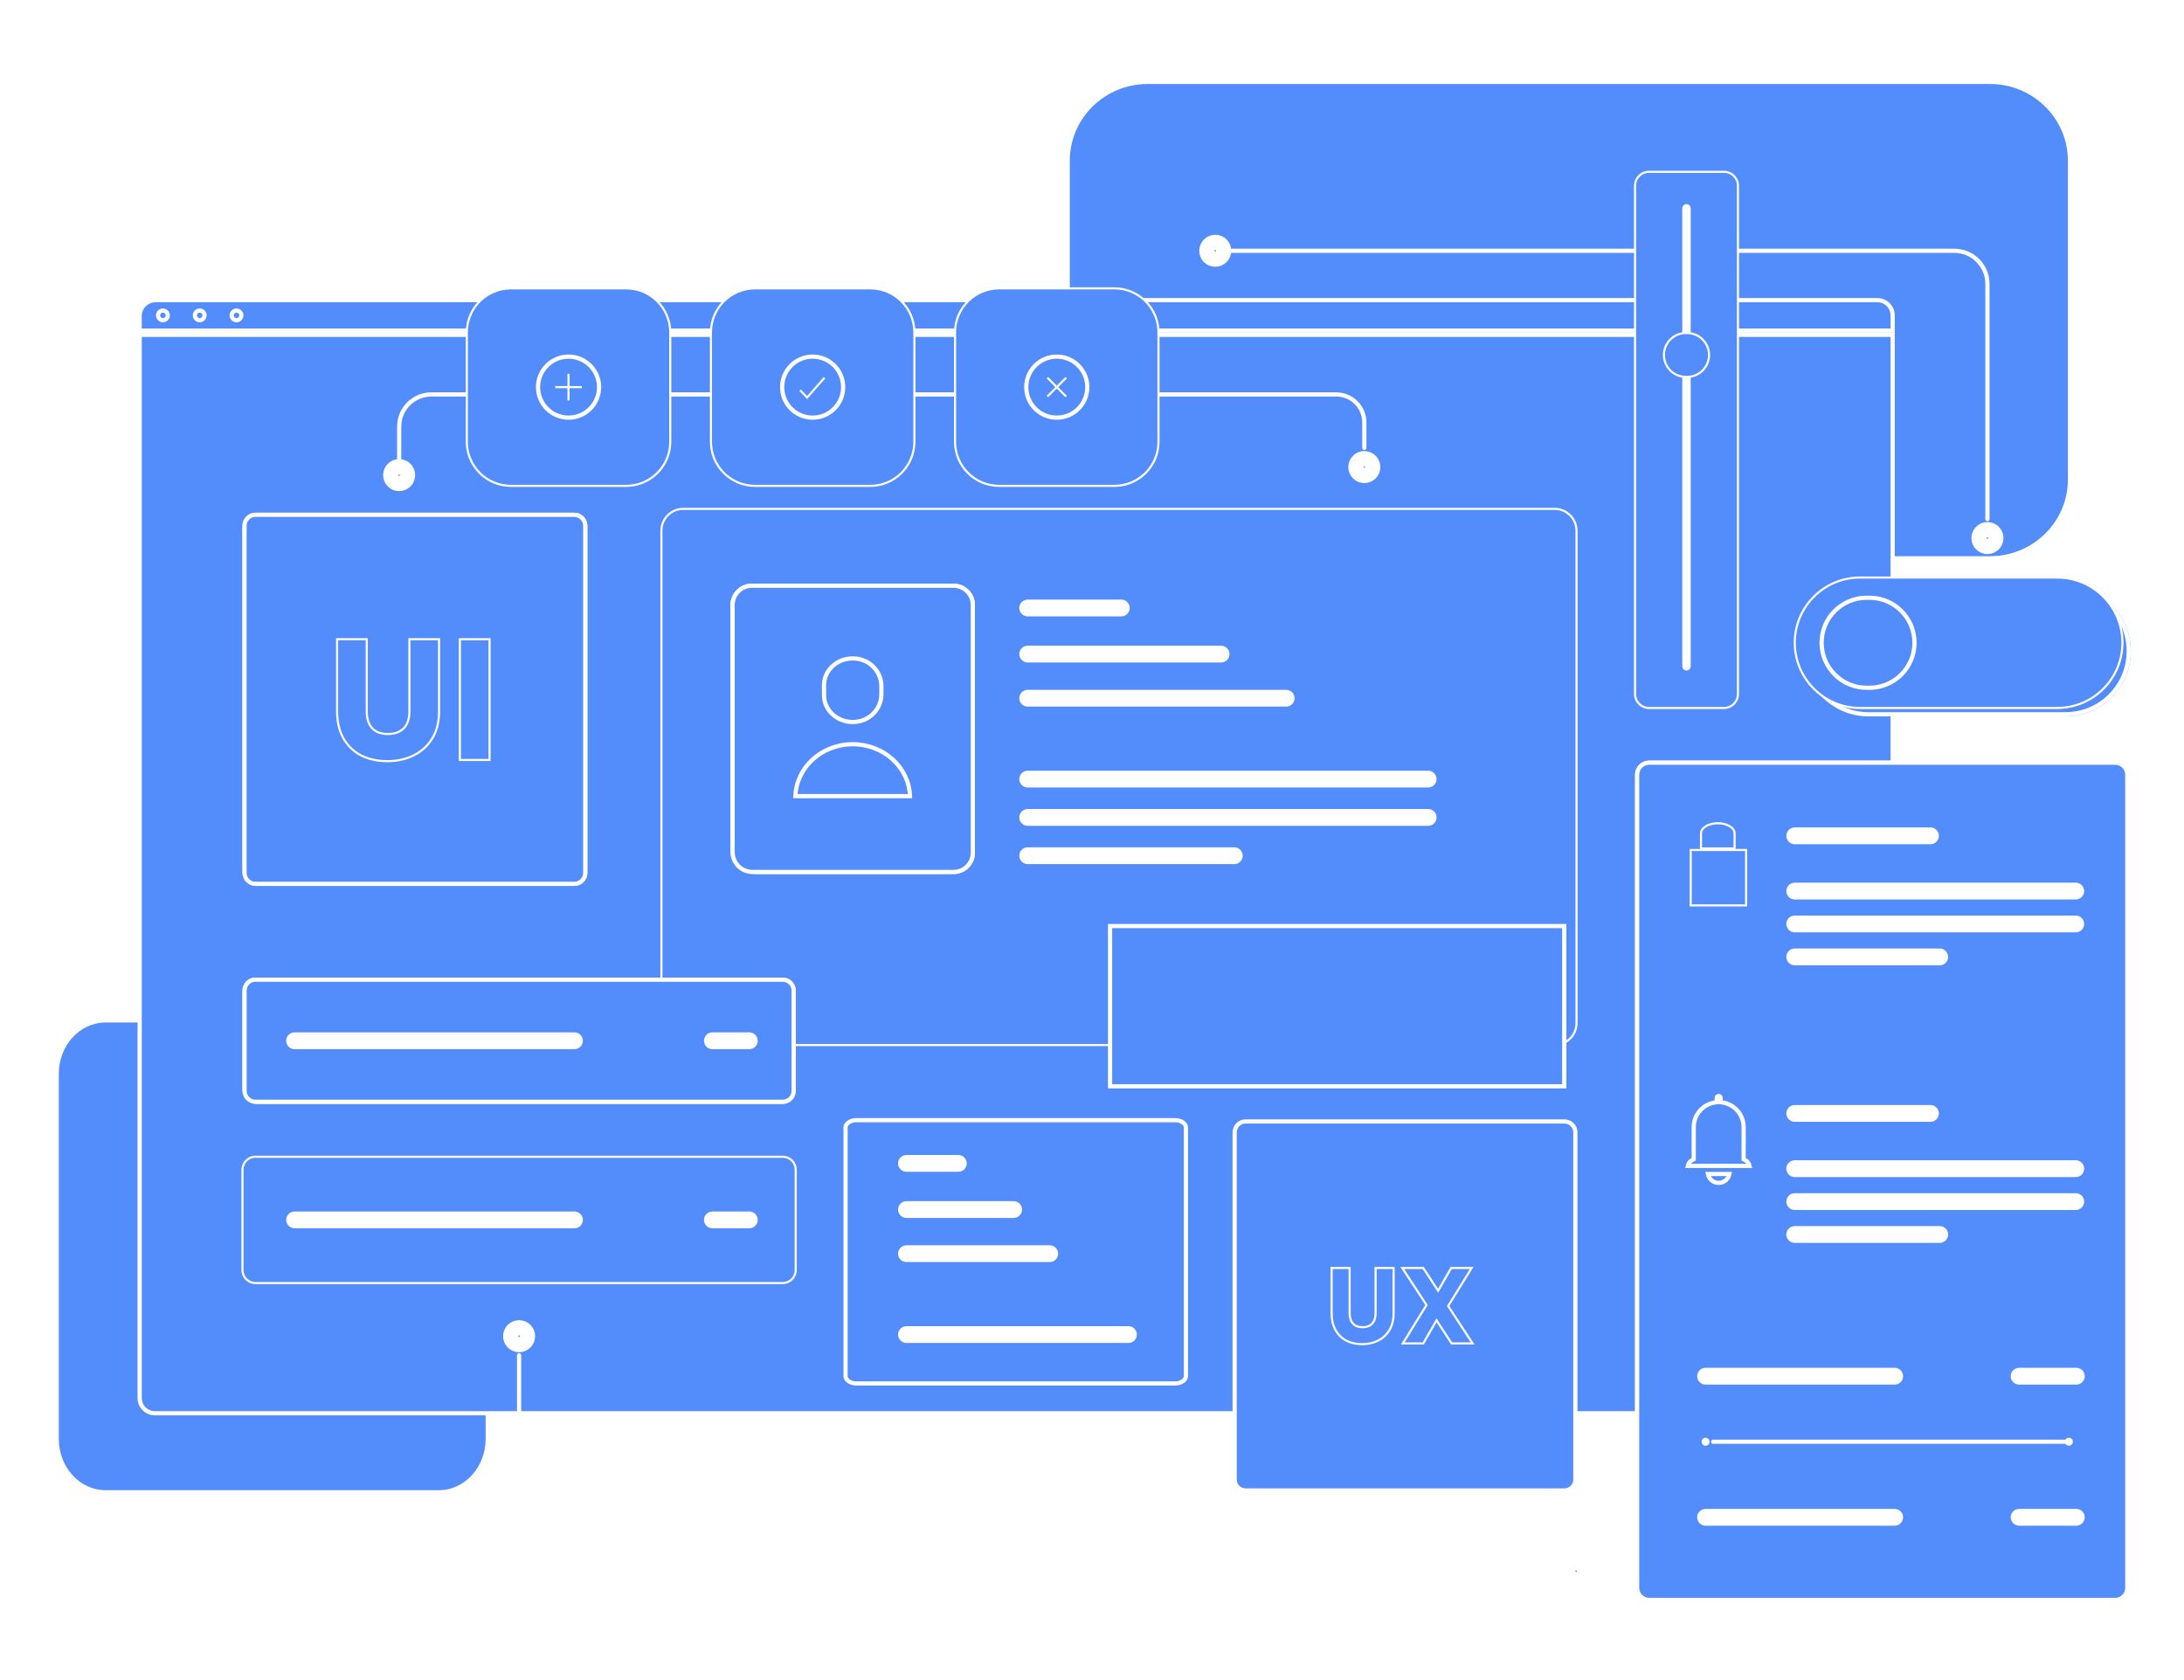
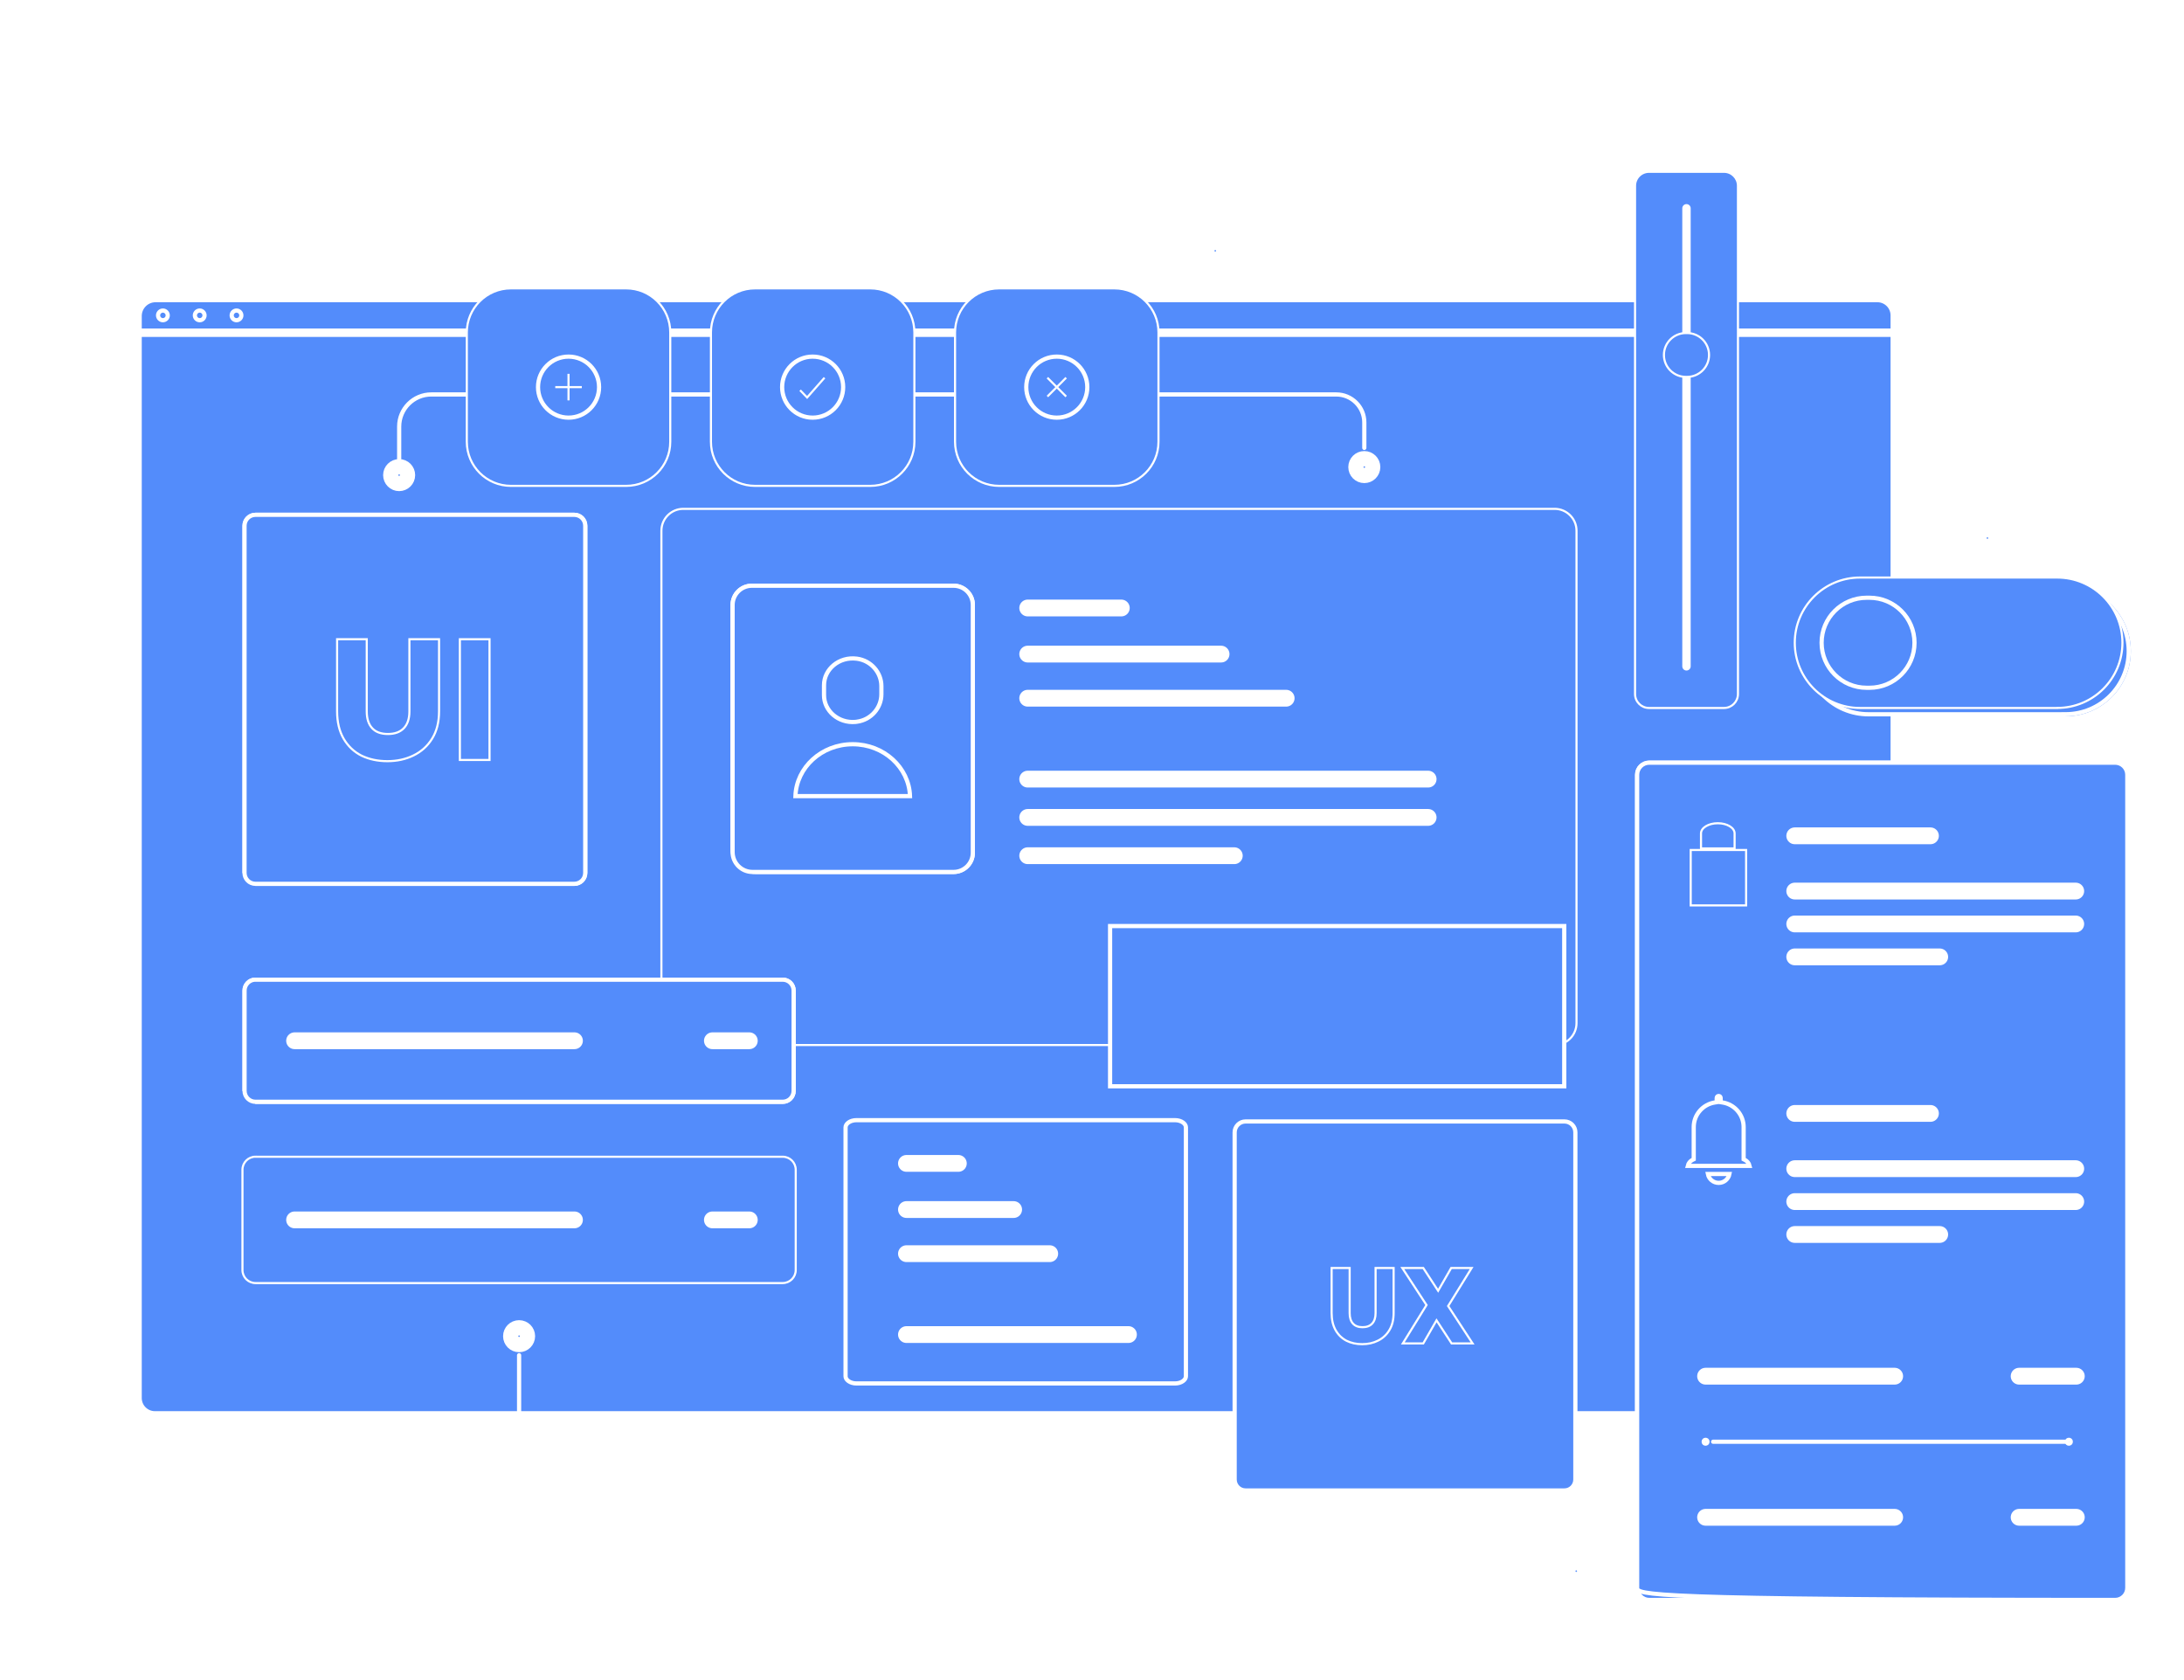
<svg xmlns="http://www.w3.org/2000/svg" width="520" height="400" viewBox="0 0 520 400" fill="none">
  <g clip-path="url(#clip0_790_2744)">
-     <path d="M273.242 19.5H473.83C484.332 19.5 492.855 27.918 492.855 38.261V114.16C492.855 124.504 484.332 132.922 473.83 132.922H273.242C262.74 132.922 254.217 124.504 254.217 114.16V38.261C254.217 27.918 262.74 19.5 273.242 19.5Z" fill="#538CFB" stroke="white" />
-     <path d="M25.104 242.946H104.523C110.891 242.946 116.127 248.606 116.127 255.685V342.549C116.127 349.628 110.891 355.288 104.523 355.288H25.104C18.736 355.288 13.5 349.628 13.5 342.549V255.685C13.5 248.606 18.736 242.946 25.104 242.946Z" fill="#538CFB" stroke="white" />
    <circle cx="473.197" cy="128.105" r="1.814" fill="#538CFB" stroke="white" stroke-width="4" stroke-miterlimit="10" stroke-linecap="round" />
    <path d="M473.197 123.578V67.584C473.197 63.238 469.668 59.709 465.323 59.709H291.605" stroke="white" stroke-miterlimit="10" stroke-linecap="round" />
    <circle cx="289.346" cy="59.709" r="1.814" fill="#538CFB" stroke="white" stroke-width="4" stroke-miterlimit="10" stroke-linecap="round" />
    <path d="M33.252 79.714H450.632V332.85C450.632 334.851 449.005 336.478 447.004 336.478H36.88C34.879 336.478 33.252 334.851 33.252 332.85V79.714Z" fill="#538CFB" stroke="white" />
    <path d="M37.034 71.459H447.004C449.005 71.459 450.632 73.085 450.632 75.086V78.714H33.252V75.241C33.252 73.15 34.951 71.459 37.034 71.459Z" fill="#538CFB" stroke="white" />
    <path d="M392.679 181.579H503.616C505.208 181.579 506.5 182.87 506.5 184.463V378.039C506.5 379.632 505.208 380.923 503.616 380.923H392.679C391.086 380.923 389.795 379.632 389.795 378.039V184.463C389.795 182.87 391.086 181.579 392.679 181.579Z" fill="#538CFB" stroke="white" />
-     <path d="M392.679 181.579H503.616C505.208 181.579 506.5 182.87 506.5 184.463V378.039C506.5 379.632 505.208 380.923 503.616 380.923H392.679C391.086 380.923 389.795 379.632 389.795 378.039V184.463C389.795 182.87 391.086 181.579 392.679 181.579Z" fill="#538CFB" stroke="white" />
+     <path d="M392.679 181.579H503.616C505.208 181.579 506.5 182.87 506.5 184.463V378.039C506.5 379.632 505.208 380.923 503.616 380.923C391.086 380.923 389.795 379.632 389.795 378.039V184.463C389.795 182.87 391.086 181.579 392.679 181.579Z" fill="#538CFB" stroke="white" />
    <path d="M370.143 248.304H162.903C161.66 247.056 160.746 246.144 159.728 245.127C159.194 244.594 158.632 244.033 157.979 243.38V126.363C157.979 123.763 160.087 121.647 162.695 121.647H370.143C372.744 121.647 374.86 123.755 374.86 126.363V243.587C374.86 246.187 372.752 248.304 370.143 248.304Z" fill="#538CFB" stroke="white" />
    <path d="M370.143 248.804H162.695C160.663 246.762 159.52 245.628 157.479 243.587V126.363C157.479 123.487 159.81 121.147 162.695 121.147H370.143C373.019 121.147 375.36 123.478 375.36 126.363V243.587C375.36 246.463 373.028 248.804 370.143 248.804Z" fill="#538CFB" stroke="white" stroke-width="0.5" stroke-miterlimit="10" />
    <path d="M186.366 262.329H61.039L58.229 259.52V235.848C58.229 234.41 59.393 233.246 60.831 233.246H186.366C187.804 233.246 188.968 234.41 188.968 235.848V259.727C188.968 261.165 187.804 262.329 186.366 262.329Z" fill="#538CFB" stroke="white" />
    <path d="M58.229 235.839C58.229 234.475 59.276 233.357 60.612 233.246H60.831H186.366C187.795 233.246 188.959 234.41 188.959 235.839V259.718C188.959 261.156 187.795 262.32 186.356 262.32H60.831C59.393 262.32 58.229 261.156 58.229 259.718V235.839Z" fill="#538CFB" stroke="white" />
    <path d="M186.366 304.978H61.039L58.229 302.169V278.497C58.229 277.059 59.393 275.895 60.831 275.895H186.366C187.804 275.895 188.968 277.059 188.968 278.497V302.376C188.968 303.814 187.804 304.978 186.366 304.978Z" fill="#538CFB" stroke="white" />
    <path d="M60.831 275.404H186.366C188.071 275.404 189.459 276.792 189.459 278.497V302.376C189.459 304.09 188.071 305.478 186.356 305.478H60.831C59.117 305.478 57.729 304.09 57.729 302.376V278.497C57.729 276.783 59.117 275.395 60.831 275.395V275.404Z" fill="#538CFB" stroke="white" stroke-width="0.5" stroke-miterlimit="10" />
    <path d="M231.627 203.015C231.627 205.543 229.574 207.596 227.046 207.596H179.979C176.916 207.596 174.428 205.116 174.428 202.045V192.092V144.036C174.428 141.509 176.481 139.456 179.008 139.456H227.046C229.574 139.456 231.627 141.509 231.627 144.036V203.015Z" fill="#538CFB" stroke="white" />
    <path d="M231.627 203.015C231.627 205.543 229.574 207.596 227.046 207.596H179.154C176.545 207.596 174.428 205.479 174.428 202.87V196.148V144.036C174.428 141.509 176.481 139.456 179.008 139.456H227.046C229.574 139.456 231.627 141.509 231.627 144.036V203.015Z" fill="#538CFB" stroke="white" />
    <path d="M216.668 189.542H189.387C189.627 182.704 195.611 177.188 203.023 177.188H203.032C210.443 177.188 216.428 182.712 216.668 189.542Z" fill="#538CFB" stroke="white" />
    <path d="M204.045 171.828L203.676 171.878C199.58 172.229 196.193 169.212 196.193 165.519V163.142C196.193 159.339 199.777 156.253 204.045 156.825C207.435 157.281 209.853 160.154 209.853 163.351V165.302C209.853 168.498 207.435 171.372 204.045 171.828Z" fill="#538CFB" stroke="white" />
    <path d="M39.936 75.087C39.936 75.725 39.418 76.238 38.785 76.238C38.154 76.238 37.634 75.718 37.634 75.087C37.634 74.455 38.154 73.935 38.785 73.935C39.416 73.935 39.936 74.455 39.936 75.087Z" fill="#538CFB" stroke="white" />
    <path d="M48.7 75.087C48.7 75.725 48.182 76.238 47.549 76.238C46.918 76.238 46.398 75.718 46.398 75.087C46.398 74.455 46.918 73.935 47.549 73.935C48.18 73.935 48.7 74.455 48.7 75.087Z" fill="#538CFB" stroke="white" />
    <path d="M57.464 75.087C57.464 75.725 56.945 76.238 56.312 76.238C55.681 76.238 55.161 75.718 55.161 75.087C55.161 74.455 55.681 73.935 56.312 73.935C56.944 73.935 57.464 74.455 57.464 75.087Z" fill="#538CFB" stroke="white" />
    <path d="M244.691 155.73H290.734" stroke="white" stroke-width="4" stroke-miterlimit="10" stroke-linecap="round" />
    <path d="M244.691 166.236H306.229" stroke="white" stroke-width="4" stroke-miterlimit="10" stroke-linecap="round" />
    <path d="M244.691 185.497H340.033" stroke="white" stroke-width="4" stroke-miterlimit="10" stroke-linecap="round" />
    <path d="M244.691 194.615H340.033" stroke="white" stroke-width="4" stroke-miterlimit="10" stroke-linecap="round" />
    <path d="M244.691 203.732H293.882" stroke="white" stroke-width="4" stroke-miterlimit="10" stroke-linecap="round" />
    <path d="M244.692 144.753H266.982" stroke="white" stroke-width="4" stroke-miterlimit="10" stroke-linecap="round" />
    <path d="M427.318 198.997H459.633" stroke="white" stroke-width="4" stroke-miterlimit="10" stroke-linecap="round" />
    <path d="M427.318 212.151H494.226" stroke="white" stroke-width="4" stroke-miterlimit="10" stroke-linecap="round" />
    <path d="M427.318 219.981H494.226" stroke="white" stroke-width="4" stroke-miterlimit="10" stroke-linecap="round" />
    <path d="M427.318 227.819H461.838" stroke="white" stroke-width="4" stroke-miterlimit="10" stroke-linecap="round" />
    <path d="M427.318 265.089H459.633" stroke="white" stroke-width="4" stroke-miterlimit="10" stroke-linecap="round" />
    <path d="M427.318 278.244H494.226" stroke="white" stroke-width="4" stroke-miterlimit="10" stroke-linecap="round" />
    <path d="M427.318 286.082H494.226" stroke="white" stroke-width="4" stroke-miterlimit="10" stroke-linecap="round" />
    <path d="M427.318 293.912H461.838" stroke="white" stroke-width="4" stroke-miterlimit="10" stroke-linecap="round" />
    <path d="M70.14 247.788H136.776" stroke="white" stroke-width="4" stroke-miterlimit="10" stroke-linecap="round" />
    <path d="M70.14 290.437H136.776" stroke="white" stroke-width="4" stroke-miterlimit="10" stroke-linecap="round" />
    <path d="M169.618 247.788H178.409" stroke="white" stroke-width="4" stroke-miterlimit="10" stroke-linecap="round" />
    <path d="M169.618 290.437H178.409" stroke="white" stroke-width="4" stroke-miterlimit="10" stroke-linecap="round" />
    <path d="M136.748 210.427H61.038L61.031 210.42L61.024 210.413L61.018 210.407L61.011 210.4L61.004 210.393L60.99 210.38L60.984 210.373L60.977 210.366L60.964 210.353L60.937 210.326L60.93 210.319L60.923 210.312L60.917 210.306L60.91 210.299L60.904 210.293L60.897 210.286L60.89 210.279L60.884 210.273L60.857 210.246L60.805 210.194L60.799 210.188L60.792 210.181L60.786 210.175L60.779 210.168L60.754 210.143L60.703 210.092L60.696 210.085L60.69 210.079L60.678 210.066L60.665 210.054L60.659 210.048L60.652 210.041L60.646 210.035L60.64 210.029L60.634 210.023L60.627 210.016L60.621 210.01L60.615 210.004L60.602 209.991L60.578 209.967L60.553 209.942L60.36 209.749L60.336 209.725L60.313 209.702L60.307 209.696L60.301 209.69L60.289 209.678L60.266 209.655L60.173 209.562L60.15 209.539L60.127 209.516L60.081 209.47L59.99 209.379L59.984 209.374L59.979 209.368L59.973 209.362L59.968 209.357L59.956 209.345L59.951 209.34L59.945 209.334L59.934 209.323L59.928 209.317L59.923 209.312L59.9 209.289L59.895 209.284L59.889 209.278L59.883 209.272L59.878 209.267L59.867 209.256L59.855 209.244L59.811 209.2L59.8 209.188L59.788 209.177L59.766 209.155L59.761 209.149L59.755 209.144L59.749 209.138L59.744 209.133L59.722 209.111L59.633 209.022L59.621 209.011L59.61 208.999L59.599 208.988L59.594 208.983L59.588 208.977L59.583 208.972L59.577 208.966L59.572 208.961L59.566 208.955L59.544 208.933L59.522 208.91L59.51 208.899L59.505 208.894L59.499 208.888L59.477 208.866L59.471 208.86L59.466 208.855L59.46 208.849L59.455 208.844L59.275 208.664L59.23 208.619L59.207 208.596L59.196 208.585L59.184 208.573L59.139 208.528L59.116 208.505L59.093 208.482L58.905 208.294L58.9 208.288L58.894 208.283L58.888 208.277L58.882 208.271L58.858 208.247L58.81 208.199L58.761 208.15L58.737 208.126L58.712 208.101L58.663 208.052L58.65 208.039L58.644 208.033L58.638 208.027L58.626 208.014L58.619 208.008L58.613 208.002L58.607 207.996L58.6 207.989L58.588 207.977L58.562 207.951L58.511 207.901L58.408 207.797L58.401 207.79L58.395 207.784L58.382 207.771L58.375 207.764L58.368 207.757L58.362 207.751L58.355 207.744L58.328 207.717L58.302 207.691L58.288 207.677L58.282 207.67L58.275 207.664L58.268 207.657L58.261 207.65L58.248 207.637L58.234 207.623L58.228 207.617V125.175C58.228 123.736 59.392 122.572 60.831 122.572H136.748C138.186 122.572 139.351 123.736 139.351 125.175V207.824C139.351 209.262 138.186 210.427 136.748 210.427Z" fill="#538CFB" stroke="white" />
    <path d="M60.831 122.572H136.748C138.178 122.572 139.342 123.736 139.342 125.166V207.824C139.342 209.262 138.178 210.427 136.739 210.427H60.822C59.383 210.427 58.219 209.262 58.219 207.824V125.175C58.219 123.736 59.383 122.572 60.822 122.572H60.831Z" fill="#538CFB" stroke="white" />
    <path d="M87.322 152.192V169.39C87.322 171.11 87.748 172.434 88.602 173.362C89.455 174.29 90.707 174.754 92.358 174.754C94.009 174.754 95.275 174.29 96.156 173.362C97.037 172.434 97.477 171.11 97.477 169.39V152.192H104.536V169.349C104.536 171.915 103.986 174.085 102.885 175.86C101.784 177.634 100.298 178.972 98.427 179.873C96.583 180.773 94.519 181.224 92.234 181.224C89.95 181.224 87.9 180.787 86.083 179.914C84.295 179.013 82.877 177.675 81.831 175.901C80.786 174.099 80.263 171.915 80.263 169.349V152.192H87.322Z" fill="#538CFB" />
    <path d="M116.552 152.192V180.937H109.493V152.192H116.552Z" fill="#538CFB" />
    <path d="M87.322 152.192V169.39C87.322 171.11 87.748 172.434 88.602 173.362C89.455 174.29 90.707 174.754 92.358 174.754C94.009 174.754 95.275 174.29 96.156 173.362C97.037 172.434 97.477 171.11 97.477 169.39V152.192H104.536V169.349C104.536 171.915 103.986 174.085 102.885 175.86C101.784 177.634 100.298 178.972 98.427 179.873C96.583 180.773 94.519 181.224 92.234 181.224C89.95 181.224 87.9 180.787 86.083 179.914C84.295 179.013 82.877 177.675 81.831 175.901C80.786 174.099 80.263 171.915 80.263 169.349V152.192H87.322Z" stroke="white" stroke-width="0.5" stroke-miterlimit="10" />
    <path d="M116.552 152.192V180.937H109.493V152.192H116.552Z" stroke="white" stroke-width="0.5" stroke-miterlimit="10" />
    <path d="M296.576 267.003H372.493C373.923 267.003 375.087 268.168 375.087 269.597V352.255C375.087 353.694 373.923 354.858 372.484 354.858H296.567C295.128 354.858 293.964 353.694 293.964 352.255V269.606C293.964 268.168 295.128 267.003 296.567 267.003H296.576Z" fill="#538CFB" stroke="white" />
    <path d="M321.345 301.886V312.634C321.345 313.709 321.604 314.537 322.123 315.117C322.642 315.697 323.403 315.987 324.408 315.987C325.412 315.987 326.182 315.697 326.717 315.117C327.253 314.537 327.521 313.709 327.521 312.634V301.886H331.814V312.609C331.814 314.213 331.479 315.569 330.809 316.678C330.14 317.787 329.236 318.623 328.098 319.186C326.977 319.749 325.721 320.03 324.332 320.03C322.943 320.03 321.696 319.757 320.592 319.211C319.504 318.648 318.642 317.812 318.006 316.703C317.37 315.577 317.052 314.213 317.052 312.609V301.886H321.345Z" fill="#538CFB" />
    <path d="M345.624 319.851L342.033 314.349L338.87 319.851H334L339.648 310.715L333.874 301.886H338.87L342.41 307.311L345.523 301.886H350.394L344.795 310.945L350.619 319.851H345.624Z" fill="#538CFB" />
    <path d="M321.345 301.886V312.634C321.345 313.709 321.604 314.537 322.123 315.117C322.642 315.697 323.403 315.987 324.408 315.987C325.412 315.987 326.182 315.697 326.717 315.117C327.253 314.537 327.521 313.709 327.521 312.634V301.886H331.814V312.609C331.814 314.213 331.479 315.569 330.809 316.678C330.14 317.787 329.236 318.623 328.098 319.186C326.977 319.749 325.721 320.03 324.332 320.03C322.943 320.03 321.696 319.757 320.592 319.211C319.504 318.648 318.642 317.812 318.006 316.703C317.37 315.577 317.052 314.213 317.052 312.609V301.886H321.345Z" stroke="white" stroke-width="0.5" stroke-miterlimit="10" />
    <path d="M345.624 319.851L342.033 314.349L338.87 319.851H334L339.648 310.715L333.874 301.886H338.87L342.41 307.311L345.523 301.886H350.394L344.795 310.945L350.619 319.851H345.624Z" stroke="white" stroke-width="0.5" stroke-miterlimit="10" />
    <path d="M410.471 168.559H392.625C390.784 168.559 389.296 167.071 389.296 165.229V44.231C389.296 42.39 390.784 40.902 392.625 40.902H410.471C412.312 40.902 413.8 42.39 413.8 44.231V165.229C413.8 167.071 412.312 168.559 410.471 168.559Z" fill="#538CFB" stroke="white" stroke-width="0.5" stroke-miterlimit="10" />
    <path d="M401.543 49.593V158.643" stroke="white" stroke-width="2" stroke-miterlimit="10" stroke-linecap="round" />
    <path d="M401.389 79.796H401.697C404.302 79.796 406.414 81.908 406.414 84.513C406.414 87.118 404.302 89.229 401.697 89.229H401.389C398.784 89.229 396.672 87.118 396.672 84.513C396.672 81.908 398.784 79.796 401.389 79.796Z" fill="#538CFB" stroke="white" />
    <path d="M401.697 79.296H401.389C398.508 79.296 396.172 81.632 396.172 84.513C396.172 87.394 398.508 89.729 401.389 89.729H401.697C404.578 89.729 406.914 87.394 406.914 84.513C406.914 81.632 404.578 79.296 401.697 79.296Z" fill="#538CFB" stroke="white" stroke-width="0.5" stroke-miterlimit="10" />
    <path d="M203.932 266.694H279.771C280.53 266.694 281.198 266.916 281.664 267.25C282.131 267.585 282.361 268.003 282.361 268.411V327.657C282.361 328.07 282.13 328.489 281.663 328.824C281.196 329.159 280.526 329.381 279.762 329.381H203.923C203.159 329.381 202.489 329.159 202.022 328.824C201.555 328.489 201.323 328.07 201.323 327.657V268.418C201.323 268.005 201.555 267.586 202.022 267.251C202.489 266.916 203.159 266.694 203.923 266.694H203.932Z" fill="#538CFB" stroke="white" />
    <path d="M215.823 287.975H241.343" stroke="white" stroke-width="4" stroke-miterlimit="10" stroke-linecap="round" />
    <path d="M215.823 298.481H249.935" stroke="white" stroke-width="4" stroke-miterlimit="10" stroke-linecap="round" />
    <path d="M215.823 317.741H268.678" stroke="white" stroke-width="4" stroke-miterlimit="10" stroke-linecap="round" />
    <path d="M215.822 276.988H228.179" stroke="white" stroke-width="4" stroke-miterlimit="10" stroke-linecap="round" />
    <path d="M415.741 202.371H402.55V215.563H415.741V202.371Z" fill="#538CFB" stroke="white" stroke-width="0.5" stroke-miterlimit="10" />
    <path d="M413 202H405V198.424C405 197.083 406.787 196 409 196C411.213 196 413 197.083 413 198.424V202Z" fill="#538CFB" stroke="white" stroke-width="0.5" stroke-miterlimit="10" />
    <path d="M415.151 275.694V276.001L415.425 276.14C416 276.43 416.424 276.954 416.572 277.589H401.846C401.994 276.954 402.419 276.43 402.993 276.14L403.268 276.001V275.694V268.345C403.268 265.368 405.459 262.915 408.314 262.48L408.739 262.415V261.985V261.405C408.739 261.146 408.95 260.934 409.209 260.934C409.468 260.934 409.68 261.146 409.68 261.405V261.985V262.415L410.105 262.48C412.959 262.915 415.151 265.377 415.151 268.345V275.694Z" fill="#538CFB" stroke="white" />
    <path d="M411.773 279.514C411.54 280.716 410.484 281.626 409.209 281.626H409.2C407.93 281.626 406.869 280.72 406.636 279.514H411.773Z" fill="#538CFB" stroke="white" />
    <g filter="url(#filter0_d_790_2744)">
      <path d="M489.818 168.559H442.85C434.313 168.559 427.327 161.573 427.327 153.036C427.327 144.463 434.277 137.504 442.85 137.504H489.818C498.391 137.504 505.34 144.454 505.34 153.027C505.34 161.601 498.391 168.55 489.818 168.55V168.559Z" fill="#538CFB" />
      <path d="M489.318 168.05V168.059H442.85C434.589 168.059 427.827 161.297 427.827 153.036C427.827 144.739 434.553 138.004 442.85 138.004H489.818C498.115 138.004 504.84 144.73 504.84 153.027C504.84 161.324 498.115 168.05 489.818 168.05H489.318Z" stroke="white" />
    </g>
    <path d="M489.818 168.559H442.85C434.313 168.559 427.327 161.573 427.327 153.036C427.327 144.463 434.277 137.504 442.85 137.504H489.818C498.391 137.504 505.34 144.454 505.34 153.027C505.34 161.601 498.391 168.55 489.818 168.55V168.559Z" fill="#538CFB" stroke="white" stroke-width="0.5" stroke-miterlimit="10" />
    <path d="M444.438 142.314H445.11C451.032 142.314 455.832 147.113 455.832 153.032C455.832 158.951 451.032 163.75 445.11 163.75H444.438C438.516 163.75 433.716 158.951 433.716 153.032C433.716 147.113 438.516 142.314 444.438 142.314Z" fill="#538CFB" stroke="white" />
    <circle cx="406.088" cy="343.256" r="0.454" fill="#538CFB" stroke="white" stroke-miterlimit="10" stroke-linecap="round" />
    <path d="M407.894 343.256H491.695" stroke="white" stroke-miterlimit="10" stroke-linecap="round" />
    <circle cx="492.592" cy="343.256" r="0.454" fill="#538CFB" stroke="white" stroke-miterlimit="10" stroke-linecap="round" />
    <path d="M406.089 327.651H451.115" stroke="white" stroke-width="4" stroke-miterlimit="10" stroke-linecap="round" />
    <path d="M406.089 361.246H451.115" stroke="white" stroke-width="4" stroke-miterlimit="10" stroke-linecap="round" />
    <path d="M480.745 327.651H494.363" stroke="white" stroke-width="4" stroke-miterlimit="10" stroke-linecap="round" />
    <path d="M480.745 361.246H494.363" stroke="white" stroke-width="4" stroke-miterlimit="10" stroke-linecap="round" />
    <circle cx="324.837" cy="111.204" r="1.814" fill="#538CFB" stroke="white" stroke-width="4" stroke-miterlimit="10" stroke-linecap="round" />
    <path d="M324.836 106.64V100.589C324.836 96.896 321.843 93.912 318.159 93.912H102.691C98.463 93.912 95.043 97.341 95.043 101.56V110.841" fill="#538CFB" />
    <path d="M324.836 106.64V100.589C324.836 96.896 321.843 93.912 318.159 93.912H102.691C98.463 93.912 95.043 97.341 95.043 101.56V110.841" stroke="white" stroke-miterlimit="10" stroke-linecap="round" />
    <circle cx="95.034" cy="113.118" r="1.814" fill="#538CFB" stroke="white" stroke-width="4" stroke-miterlimit="10" stroke-linecap="round" />
    <path d="M121.643 69.155H149.087C154.608 69.155 159.084 73.63 159.084 79.151V105.18C159.084 110.701 154.608 115.177 149.087 115.177H121.643C116.122 115.177 111.647 110.701 111.647 105.18V79.151C111.647 73.63 116.122 69.155 121.643 69.155Z" fill="#538CFB" stroke="white" />
    <path d="M149.087 68.655H121.643C115.846 68.655 111.147 73.354 111.147 79.151V105.18C111.147 110.977 115.846 115.677 121.643 115.677H149.087C154.884 115.677 159.584 110.977 159.584 105.18V79.151C159.584 73.354 154.884 68.655 149.087 68.655Z" fill="#538CFB" stroke="white" stroke-width="0.5" stroke-miterlimit="10" />
    <path d="M142.636 92.17C142.636 96.185 139.385 99.436 135.37 99.436C131.355 99.436 128.104 96.185 128.104 92.17C128.104 88.155 131.355 84.904 135.37 84.904C139.385 84.904 142.636 88.155 142.636 92.17Z" fill="#538CFB" stroke="white" />
    <path d="M135.361 89.004V95.327" stroke="white" stroke-width="0.5" stroke-miterlimit="10" />
    <path d="M138.527 92.17H132.203" stroke="white" stroke-width="0.5" stroke-miterlimit="10" />
    <path d="M179.769 69.155H207.213C212.734 69.155 217.21 73.63 217.21 79.151V105.18C217.21 110.701 212.734 115.177 207.213 115.177H179.769C174.248 115.177 169.773 110.701 169.773 105.18V79.151C169.773 73.63 174.248 69.155 179.769 69.155Z" fill="#538CFB" stroke="white" />
    <path d="M207.213 68.655H179.769C173.972 68.655 169.273 73.354 169.273 79.151V105.18C169.273 110.977 173.972 115.677 179.769 115.677H207.213C213.01 115.677 217.71 110.977 217.71 105.18V79.151C217.71 73.354 213.01 68.655 207.213 68.655Z" fill="#538CFB" stroke="white" stroke-width="0.5" stroke-miterlimit="10" />
    <path d="M200.753 92.17C200.753 96.185 197.502 99.436 193.487 99.436C189.472 99.436 186.221 96.185 186.221 92.17C186.221 88.155 189.472 84.904 193.487 84.904C197.502 84.904 200.753 88.155 200.753 92.17Z" fill="#538CFB" stroke="white" />
    <path d="M190.502 92.905L192.171 94.638L196.317 89.929" fill="#538CFB" />
    <path d="M190.502 92.905L192.171 94.638L196.317 89.929" stroke="white" stroke-width="0.5" stroke-miterlimit="10" />
-     <path d="M237.887 69.155H265.331C270.852 69.155 275.328 73.63 275.328 79.151V105.18C275.328 110.701 270.852 115.177 265.331 115.177H237.887C232.366 115.177 227.891 110.701 227.891 105.18V79.151C227.891 73.63 232.366 69.155 237.887 69.155Z" fill="#538CFB" stroke="white" />
    <path d="M265.331 68.655H237.887C232.09 68.655 227.391 73.354 227.391 79.151V105.18C227.391 110.977 232.09 115.677 237.887 115.677H265.331C271.128 115.677 275.828 110.977 275.828 105.18V79.151C275.828 73.354 271.128 68.655 265.331 68.655Z" fill="#538CFB" stroke="white" stroke-width="0.5" stroke-miterlimit="10" />
    <path d="M258.88 92.17C258.88 96.185 255.629 99.436 251.614 99.436C247.599 99.436 244.348 96.185 244.348 92.17C244.348 88.155 247.599 84.904 251.614 84.904C255.629 84.904 258.88 88.155 258.88 92.17Z" fill="#538CFB" stroke="white" />
    <path d="M253.845 89.929L249.381 94.402" stroke="white" stroke-width="0.5" stroke-miterlimit="10" />
    <path d="M253.845 94.402L249.381 89.929" stroke="white" stroke-width="0.5" stroke-miterlimit="10" />
    <path d="M264.307 220.481H372.438V258.628H264.307V220.481Z" fill="#538CFB" stroke="white" />
    <circle cx="123.594" cy="318.126" r="1.814" fill="#538CFB" stroke="white" stroke-width="4" stroke-miterlimit="10" stroke-linecap="round" />
    <path d="M123.594 322.662V364.821C123.594 369.929 127.731 374.066 132.838 374.066H373.038" stroke="white" stroke-miterlimit="10" stroke-linecap="round" />
    <circle cx="375.297" cy="374.066" r="1.814" fill="#538CFB" stroke="white" stroke-width="4" stroke-miterlimit="10" stroke-linecap="round" />
  </g>
  <defs>
    <filter id="filter0_d_790_2744" x="415.327" y="125.504" width="106.013" height="59.055" filterUnits="userSpaceOnUse" color-interpolation-filters="sRGB">
      <feFlood flood-opacity="0" result="BackgroundImageFix" />
      <feColorMatrix in="SourceAlpha" type="matrix" values="0 0 0 0 0 0 0 0 0 0 0 0 0 0 0 0 0 0 127 0" result="hardAlpha" />
      <feOffset dx="2" dy="2" />
      <feGaussianBlur stdDeviation="7" />
      <feColorMatrix type="matrix" values="0 0 0 0 0.933 0 0 0 0 0.925 0 0 0 0 0.949 0 0 0 0.05 0" />
      <feBlend mode="normal" in2="BackgroundImageFix" result="effect1_dropShadow_790_2744" />
      <feBlend mode="normal" in="SourceGraphic" in2="effect1_dropShadow_790_2744" result="shape" />
    </filter>
    <clipPath id="clip0_790_2744">
      <rect width="520" height="400" fill="white" />
    </clipPath>
  </defs>
</svg>